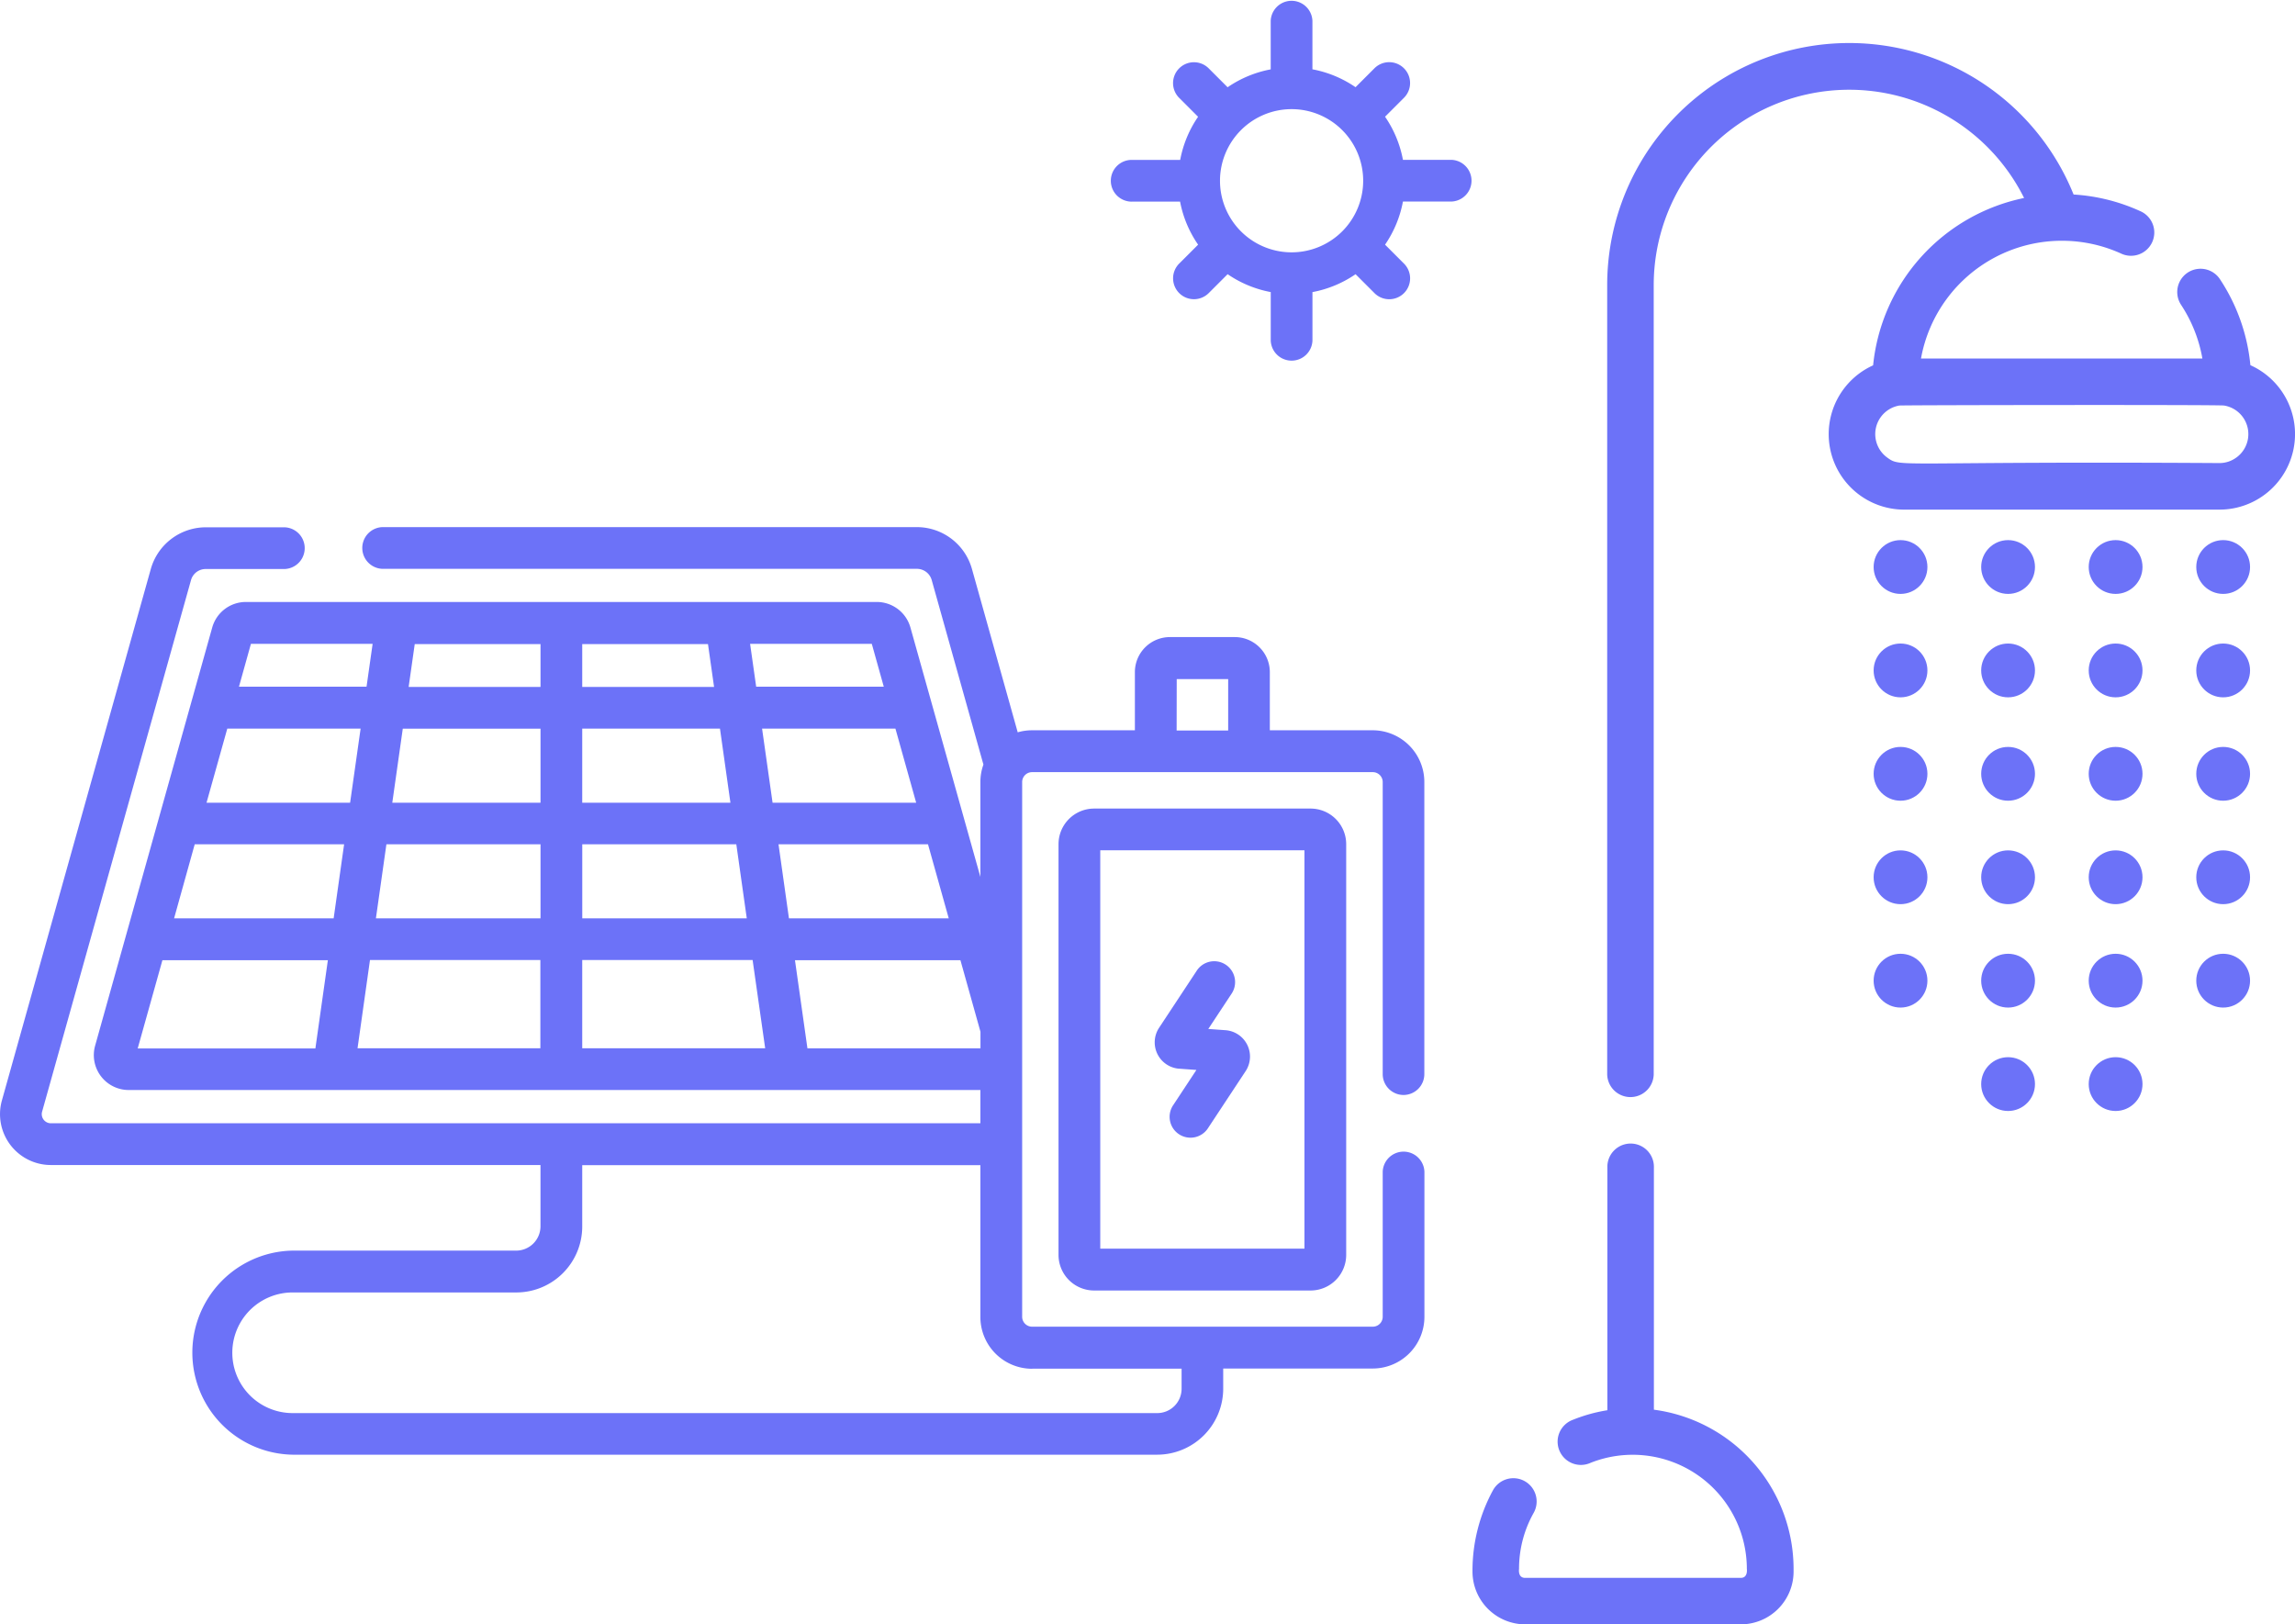
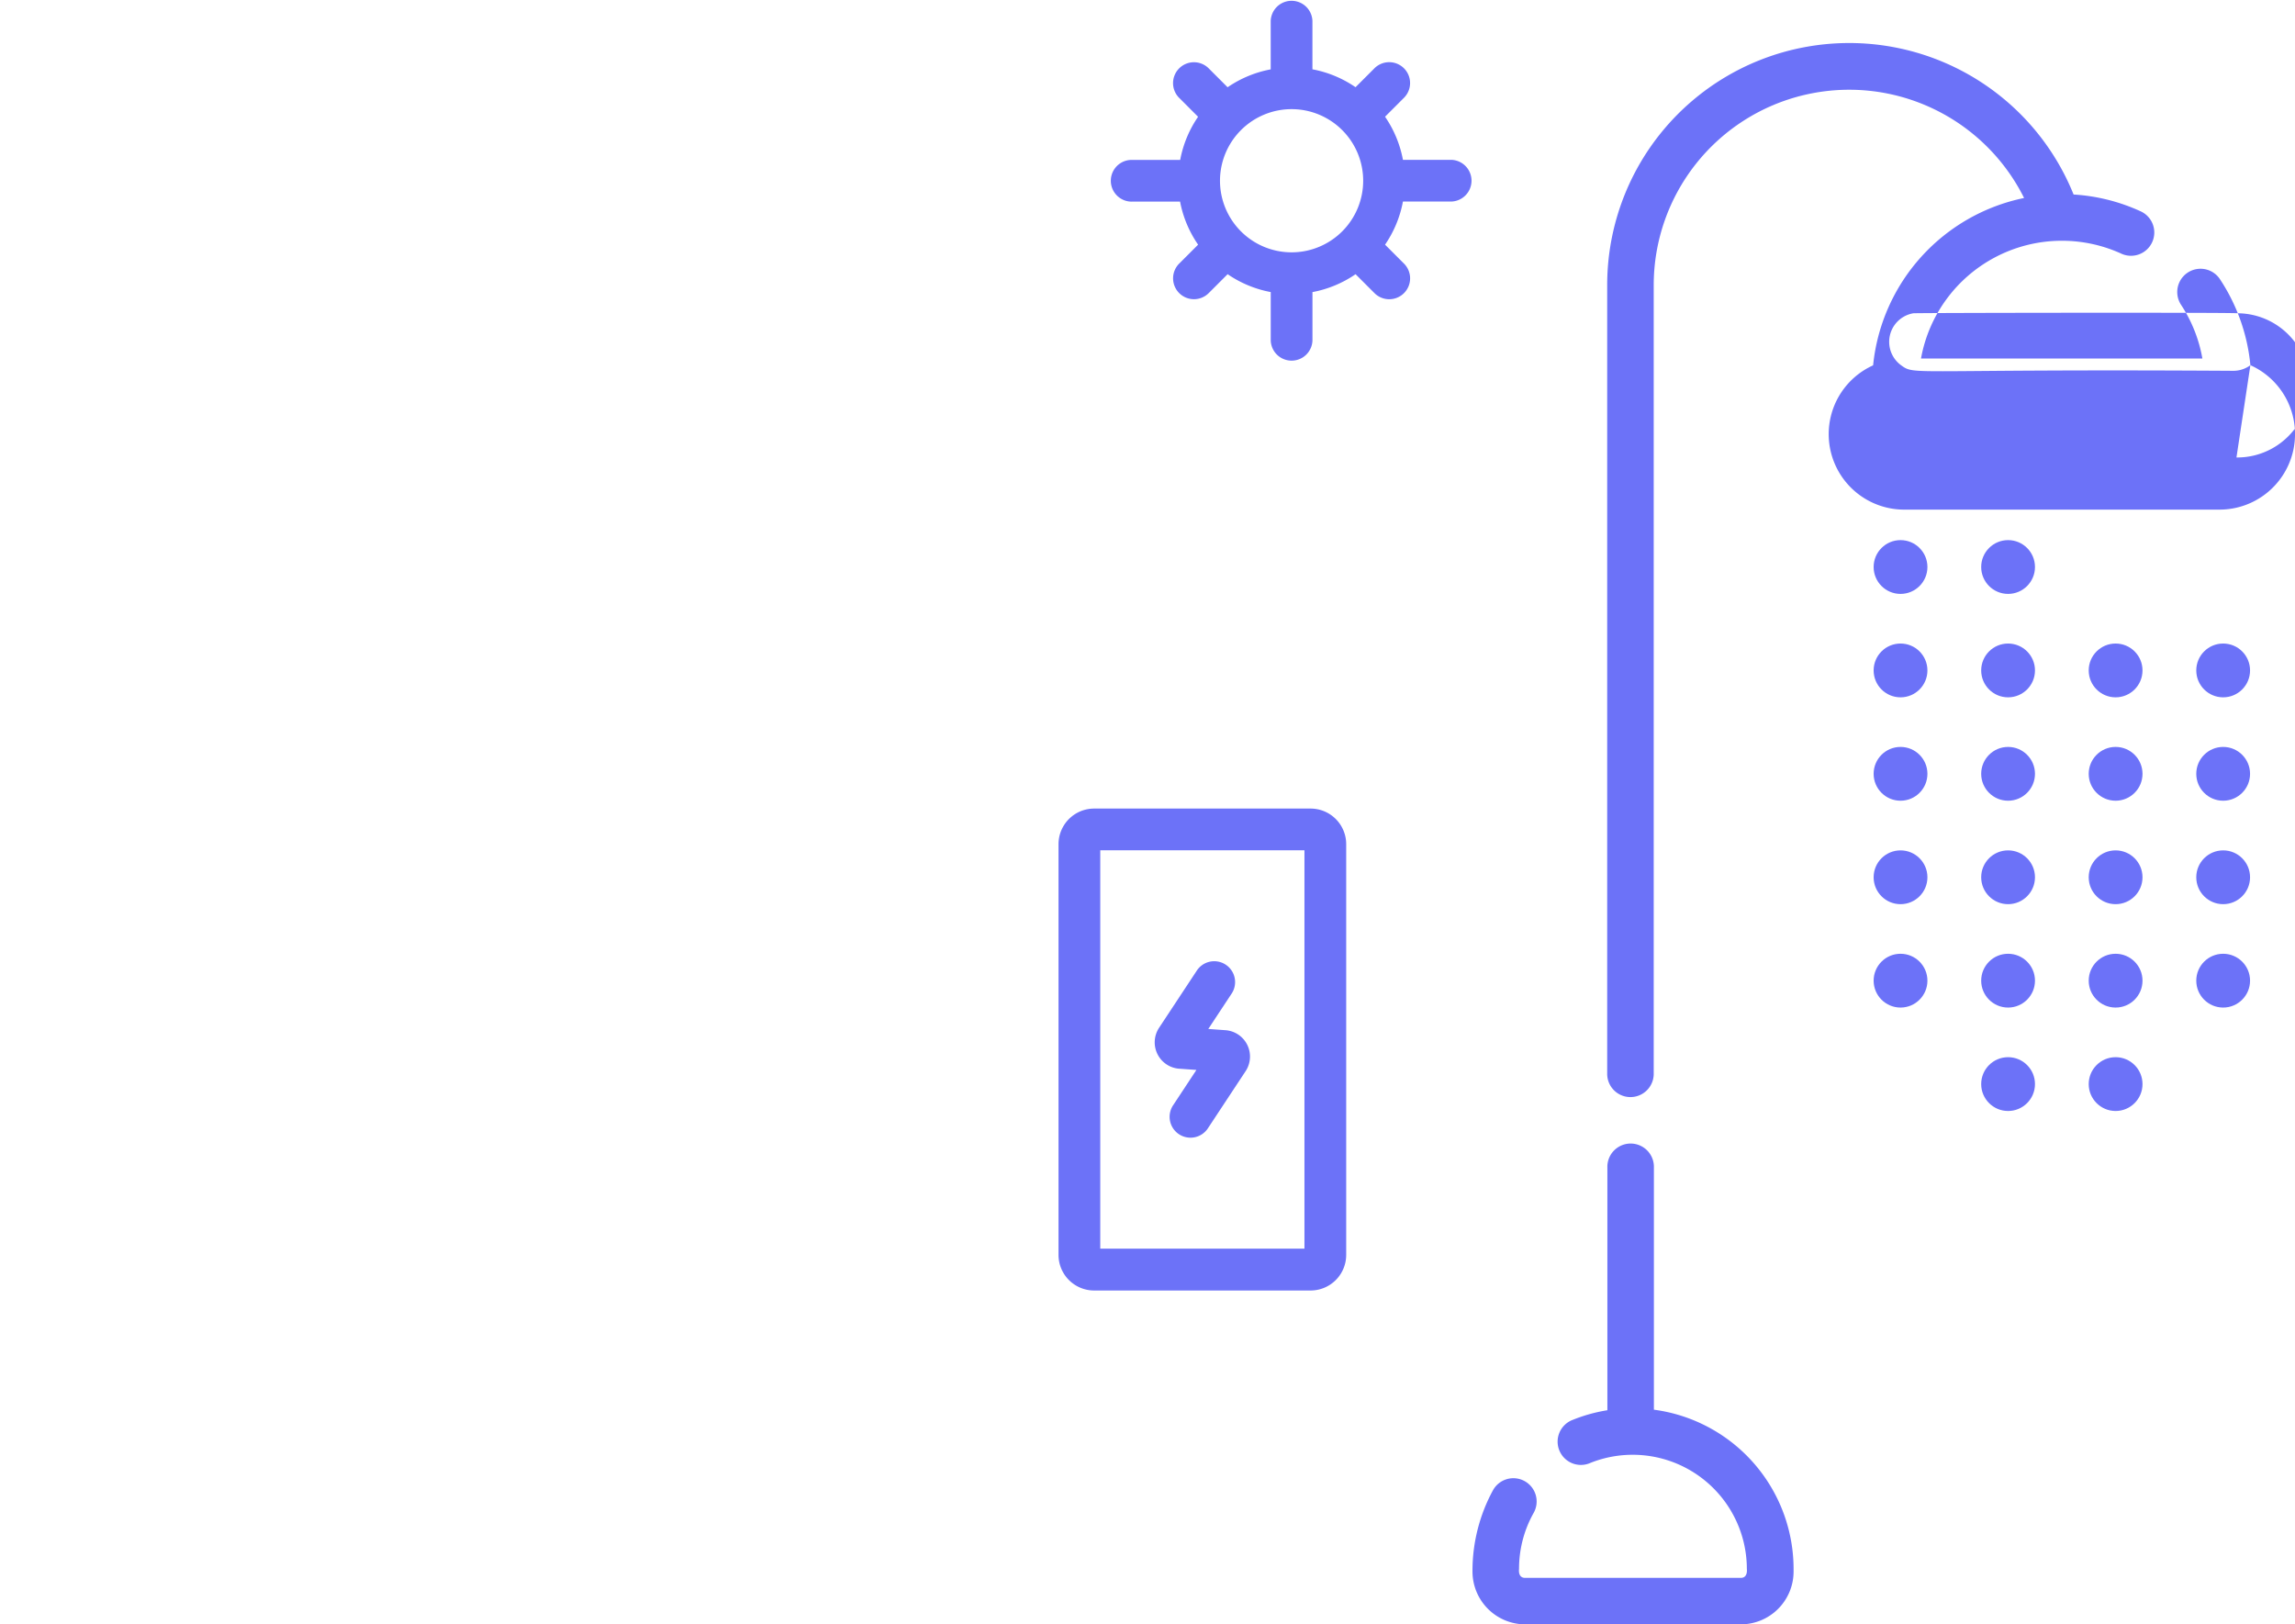
<svg xmlns="http://www.w3.org/2000/svg" width="75.429" height="53.387" viewBox="0 0 75.429 53.387">
  <g transform="translate(-1101.968 -8675.337)">
    <g transform="translate(1027.552 8676.756)">
      <g transform="translate(122.805 36.192)">
        <g transform="translate(0)">
          <path d="M128.774,365.282v-7.954a.765.765,0,1,0-1.529,0V365.3a5.2,5.2,0,0,0-1.127.312.765.765,0,1,0,.569,1.419,3.752,3.752,0,0,1,5.142,3.479c0,.01.043.3-.2.3h-7.087c-.246,0-.2-.287-.2-.3a3.739,3.739,0,0,1,.479-1.834.765.765,0,1,0-1.333-.751,5.533,5.533,0,0,0-.676,2.679,1.736,1.736,0,0,0,1.733,1.733h7.087a1.736,1.736,0,0,0,1.733-1.733v-.094A5.284,5.284,0,0,0,128.774,365.282Z" transform="translate(-122.805 -356.563)" fill="#6c72f8" />
        </g>
      </g>
      <g transform="translate(127.244)">
        <g transform="translate(0)">
-           <path d="M187.678,10.583a6.189,6.189,0,0,0-1-2.825A.764.764,0,1,0,185.4,8.6a4.671,4.671,0,0,1,.7,1.763h-9.248a4.706,4.706,0,0,1,6.569-3.452.765.765,0,1,0,.634-1.392,6.162,6.162,0,0,0-2.188-.545,7.953,7.953,0,0,0-15.329,2.976V33.9a.765.765,0,0,0,1.529,0V7.953a6.424,6.424,0,0,1,12.173-2.865,6.254,6.254,0,0,0-4.962,5.5A2.481,2.481,0,0,0,176.3,15.33h10.361a2.482,2.482,0,0,0,1.017-4.747Zm-.458,3.032a.933.933,0,0,1-.559.185c-10.729-.067-10.446.162-10.919-.181a.952.952,0,0,1,.4-1.71c.093-.015,10.486-.03,10.67,0A.951.951,0,0,1,187.22,13.616Z" transform="translate(-166.543)" fill="#6c72f8" />
+           <path d="M187.678,10.583a6.189,6.189,0,0,0-1-2.825A.764.764,0,1,0,185.4,8.6a4.671,4.671,0,0,1,.7,1.763h-9.248a4.706,4.706,0,0,1,6.569-3.452.765.765,0,1,0,.634-1.392,6.162,6.162,0,0,0-2.188-.545,7.953,7.953,0,0,0-15.329,2.976V33.9a.765.765,0,0,0,1.529,0V7.953a6.424,6.424,0,0,1,12.173-2.865,6.254,6.254,0,0,0-4.962,5.5A2.481,2.481,0,0,0,176.3,15.33h10.361a2.482,2.482,0,0,0,1.017-4.747Za.933.933,0,0,1-.559.185c-10.729-.067-10.446.162-10.919-.181a.952.952,0,0,1,.4-1.71c.093-.015,10.486-.03,10.67,0A.951.951,0,0,1,187.22,13.616Z" transform="translate(-166.543)" fill="#6c72f8" />
        </g>
      </g>
      <g transform="translate(135.996 16.332)">
        <g transform="translate(0)">
          <circle cx="0.884" cy="0.884" r="0.884" fill="#6c72f8" />
        </g>
      </g>
      <g transform="translate(135.996 19.731)">
        <g transform="translate(0)">
          <circle cx="0.884" cy="0.884" r="0.884" fill="#6c72f8" />
        </g>
      </g>
      <g transform="translate(135.996 23.129)">
        <g transform="translate(0)">
          <circle cx="0.884" cy="0.884" r="0.884" fill="#6c72f8" />
        </g>
      </g>
      <g transform="translate(135.996 26.529)">
        <g transform="translate(0)">
          <circle cx="0.884" cy="0.884" r="0.884" fill="#6c72f8" />
        </g>
      </g>
      <g transform="translate(135.996 29.927)">
        <g transform="translate(0)">
          <circle cx="0.884" cy="0.884" r="0.884" fill="#6c72f8" />
        </g>
      </g>
      <g transform="translate(139.531 16.332)">
        <circle cx="0.884" cy="0.884" r="0.884" fill="#6c72f8" />
      </g>
      <g transform="translate(139.531 19.731)">
        <circle cx="0.884" cy="0.884" r="0.884" fill="#6c72f8" />
      </g>
      <g transform="translate(139.531 23.129)">
        <circle cx="0.884" cy="0.884" r="0.884" fill="#6c72f8" />
      </g>
      <g transform="translate(139.531 26.529)">
        <circle cx="0.884" cy="0.884" r="0.884" fill="#6c72f8" />
      </g>
      <g transform="translate(139.531 29.927)">
        <circle cx="0.884" cy="0.884" r="0.884" fill="#6c72f8" />
      </g>
      <g transform="translate(139.531 33.326)">
        <circle cx="0.884" cy="0.884" r="0.884" fill="#6c72f8" />
      </g>
      <g transform="translate(143.065 16.332)">
        <g transform="translate(0)">
-           <circle cx="0.884" cy="0.884" r="0.884" fill="#6c72f8" />
-         </g>
+           </g>
      </g>
      <g transform="translate(143.065 19.731)">
        <g transform="translate(0)">
          <circle cx="0.884" cy="0.884" r="0.884" fill="#6c72f8" />
        </g>
      </g>
      <g transform="translate(143.065 23.129)">
        <g transform="translate(0)">
          <circle cx="0.884" cy="0.884" r="0.884" fill="#6c72f8" />
        </g>
      </g>
      <g transform="translate(143.065 26.529)">
        <g transform="translate(0)">
          <circle cx="0.884" cy="0.884" r="0.884" fill="#6c72f8" />
        </g>
      </g>
      <g transform="translate(143.065 29.927)">
        <g transform="translate(0)">
          <circle cx="0.884" cy="0.884" r="0.884" fill="#6c72f8" />
        </g>
      </g>
      <g transform="translate(143.065 33.326)">
        <g transform="translate(0)">
          <circle cx="0.884" cy="0.884" r="0.884" fill="#6c72f8" />
        </g>
      </g>
      <g transform="translate(146.6 16.332)">
        <g transform="translate(0)">
-           <circle cx="0.884" cy="0.884" r="0.884" fill="#6c72f8" />
-         </g>
+           </g>
      </g>
      <g transform="translate(146.6 19.731)">
        <g transform="translate(0)">
          <circle cx="0.884" cy="0.884" r="0.884" fill="#6c72f8" />
        </g>
      </g>
      <g transform="translate(146.6 23.129)">
        <g transform="translate(0)">
          <circle cx="0.884" cy="0.884" r="0.884" fill="#6c72f8" />
        </g>
      </g>
      <g transform="translate(146.6 26.529)">
        <g transform="translate(0)">
          <circle cx="0.884" cy="0.884" r="0.884" fill="#6c72f8" />
        </g>
      </g>
      <g transform="translate(146.6 29.927)">
        <g transform="translate(0)">
          <circle cx="0.884" cy="0.884" r="0.884" fill="#6c72f8" />
        </g>
      </g>
    </g>
    <g transform="translate(1101.968 8667.378)">
      <path d="M137.511,17.585H139.1A3.7,3.7,0,0,0,139.693,19l-.613.613a.686.686,0,1,0,.97.97l.613-.613a3.7,3.7,0,0,0,1.417.588v1.594a.686.686,0,0,0,1.371,0V20.559a3.7,3.7,0,0,0,1.417-.588l.613.613a.686.686,0,1,0,.97-.97L145.837,19a3.7,3.7,0,0,0,.588-1.417h1.594a.686.686,0,0,0,0-1.371h-1.594a3.7,3.7,0,0,0-.588-1.417l.613-.613a.686.686,0,1,0-.97-.97l-.613.613a3.7,3.7,0,0,0-1.417-.588V11.645a.686.686,0,0,0-1.371,0v1.594a3.7,3.7,0,0,0-1.417.588l-.613-.613a.686.686,0,1,0-.97.97l.613.613a3.7,3.7,0,0,0-.588,1.417h-1.594a.686.686,0,0,0,0,1.372Zm5.254-3.039a2.353,2.353,0,1,1-2.353,2.353A2.355,2.355,0,0,1,142.765,14.546Z" transform="translate(-100.315 -3)" fill="#6c72f8" />
-       <path d="M46.127,186.34a.686.686,0,0,0,.686-.686v-9.6a1.7,1.7,0,0,0-1.7-1.7H41.735v-1.912a1.153,1.153,0,0,0-1.152-1.151H38.451a1.152,1.152,0,0,0-1.151,1.151v1.912H33.918a1.69,1.69,0,0,0-.469.067l-1.506-5.375a1.882,1.882,0,0,0-1.8-1.369H12.567a.686.686,0,0,0,0,1.371H30.138a.506.506,0,0,1,.484.368l1.7,6.065a1.684,1.684,0,0,0-.1.569v3.123l-2.3-8.2a1.15,1.15,0,0,0-1.1-.836H8.076a1.149,1.149,0,0,0-1.1.836L3.127,184.718a1.147,1.147,0,0,0,1.1,1.459H32.222v1.093H1.673a.3.3,0,0,1-.289-.382l4.893-17.467a.5.5,0,0,1,.484-.367H9.355a.686.686,0,0,0,0-1.371H6.762a1.88,1.88,0,0,0-1.805,1.369L.063,186.518a1.672,1.672,0,0,0,1.609,2.124H17.764v2.019a.8.8,0,0,1-.794.794H9.618a3.354,3.354,0,0,0,0,6.707H38.032a2.173,2.173,0,0,0,2.171-2.171v-.661h4.913a1.7,1.7,0,0,0,1.7-1.7v-4.768a.686.686,0,0,0-1.371,0v4.768a.326.326,0,0,1-.325.325h-11.2a.326.326,0,0,1-.325-.325V176.055a.326.326,0,0,1,.325-.325h11.2a.326.326,0,0,1,.325.325v9.6A.686.686,0,0,0,46.127,186.34Zm-20.978-1.535H19.136v-2.9h5.6Zm-12.989-2.9h5.6v2.9H11.751ZM6.4,178.1h4.91l-.344,2.434H5.722ZM7.47,174.3h4.382l-.345,2.435H6.788Zm22.642,2.435h-4.72l-.345-2.435H29.43Zm-6.105,0H19.136V174.3h4.527Zm-4.871-3.806v-1.408h4.133l.2,1.408Zm-1.371-1.408v1.408H13.431l.2-1.408Zm0,2.78v2.435H12.893l.345-2.435ZM12.7,178.1h5.065v2.434h-5.41Zm6.437,2.434V178.1H24.2l.344,2.434Zm6.45-2.434H30.5l.682,2.434H25.93Zm3.46-5.178H24.853l-.2-1.409h4Zm-20.8-1.409h4l-.2,1.409H7.854ZM5.338,181.91h5.438l-.41,2.9H4.526Zm21.2,2.9-.41-2.9h5.438l.659,2.353v.544H26.534Zm7.384,10.524h4.913v.661a.8.8,0,0,1-.8.8H9.618a1.982,1.982,0,0,1,0-3.965h7.353a2.168,2.168,0,0,0,2.165-2.165v-2.019H32.222v4.992a1.7,1.7,0,0,0,1.7,1.7Zm4.753-22.663h1.691v1.691H38.672Z" transform="translate(0 -142.394)" fill="#6c72f8" />
      <path d="M381.676,268.793a1.171,1.171,0,0,0-1.17,1.17v13.5a1.171,1.171,0,0,0,1.17,1.169h7.115a1.171,1.171,0,0,0,1.17-1.169v-13.5a1.171,1.171,0,0,0-1.17-1.17Zm6.913,14.463h-6.711V270.164h6.711Z" transform="translate(-345.716 -234.26)" fill="#6c72f8" />
      <path d="M415.893,327.357l.565.041-.757,1.148a.686.686,0,1,0,1.145.755l1.23-1.864a.869.869,0,0,0-.662-1.345l-.565-.041.757-1.147a.686.686,0,1,0-1.145-.755l-1.23,1.864a.869.869,0,0,0,.662,1.345Z" transform="translate(-377.136 -284.275)" fill="#6c72f8" />
    </g>
  </g>
</svg>